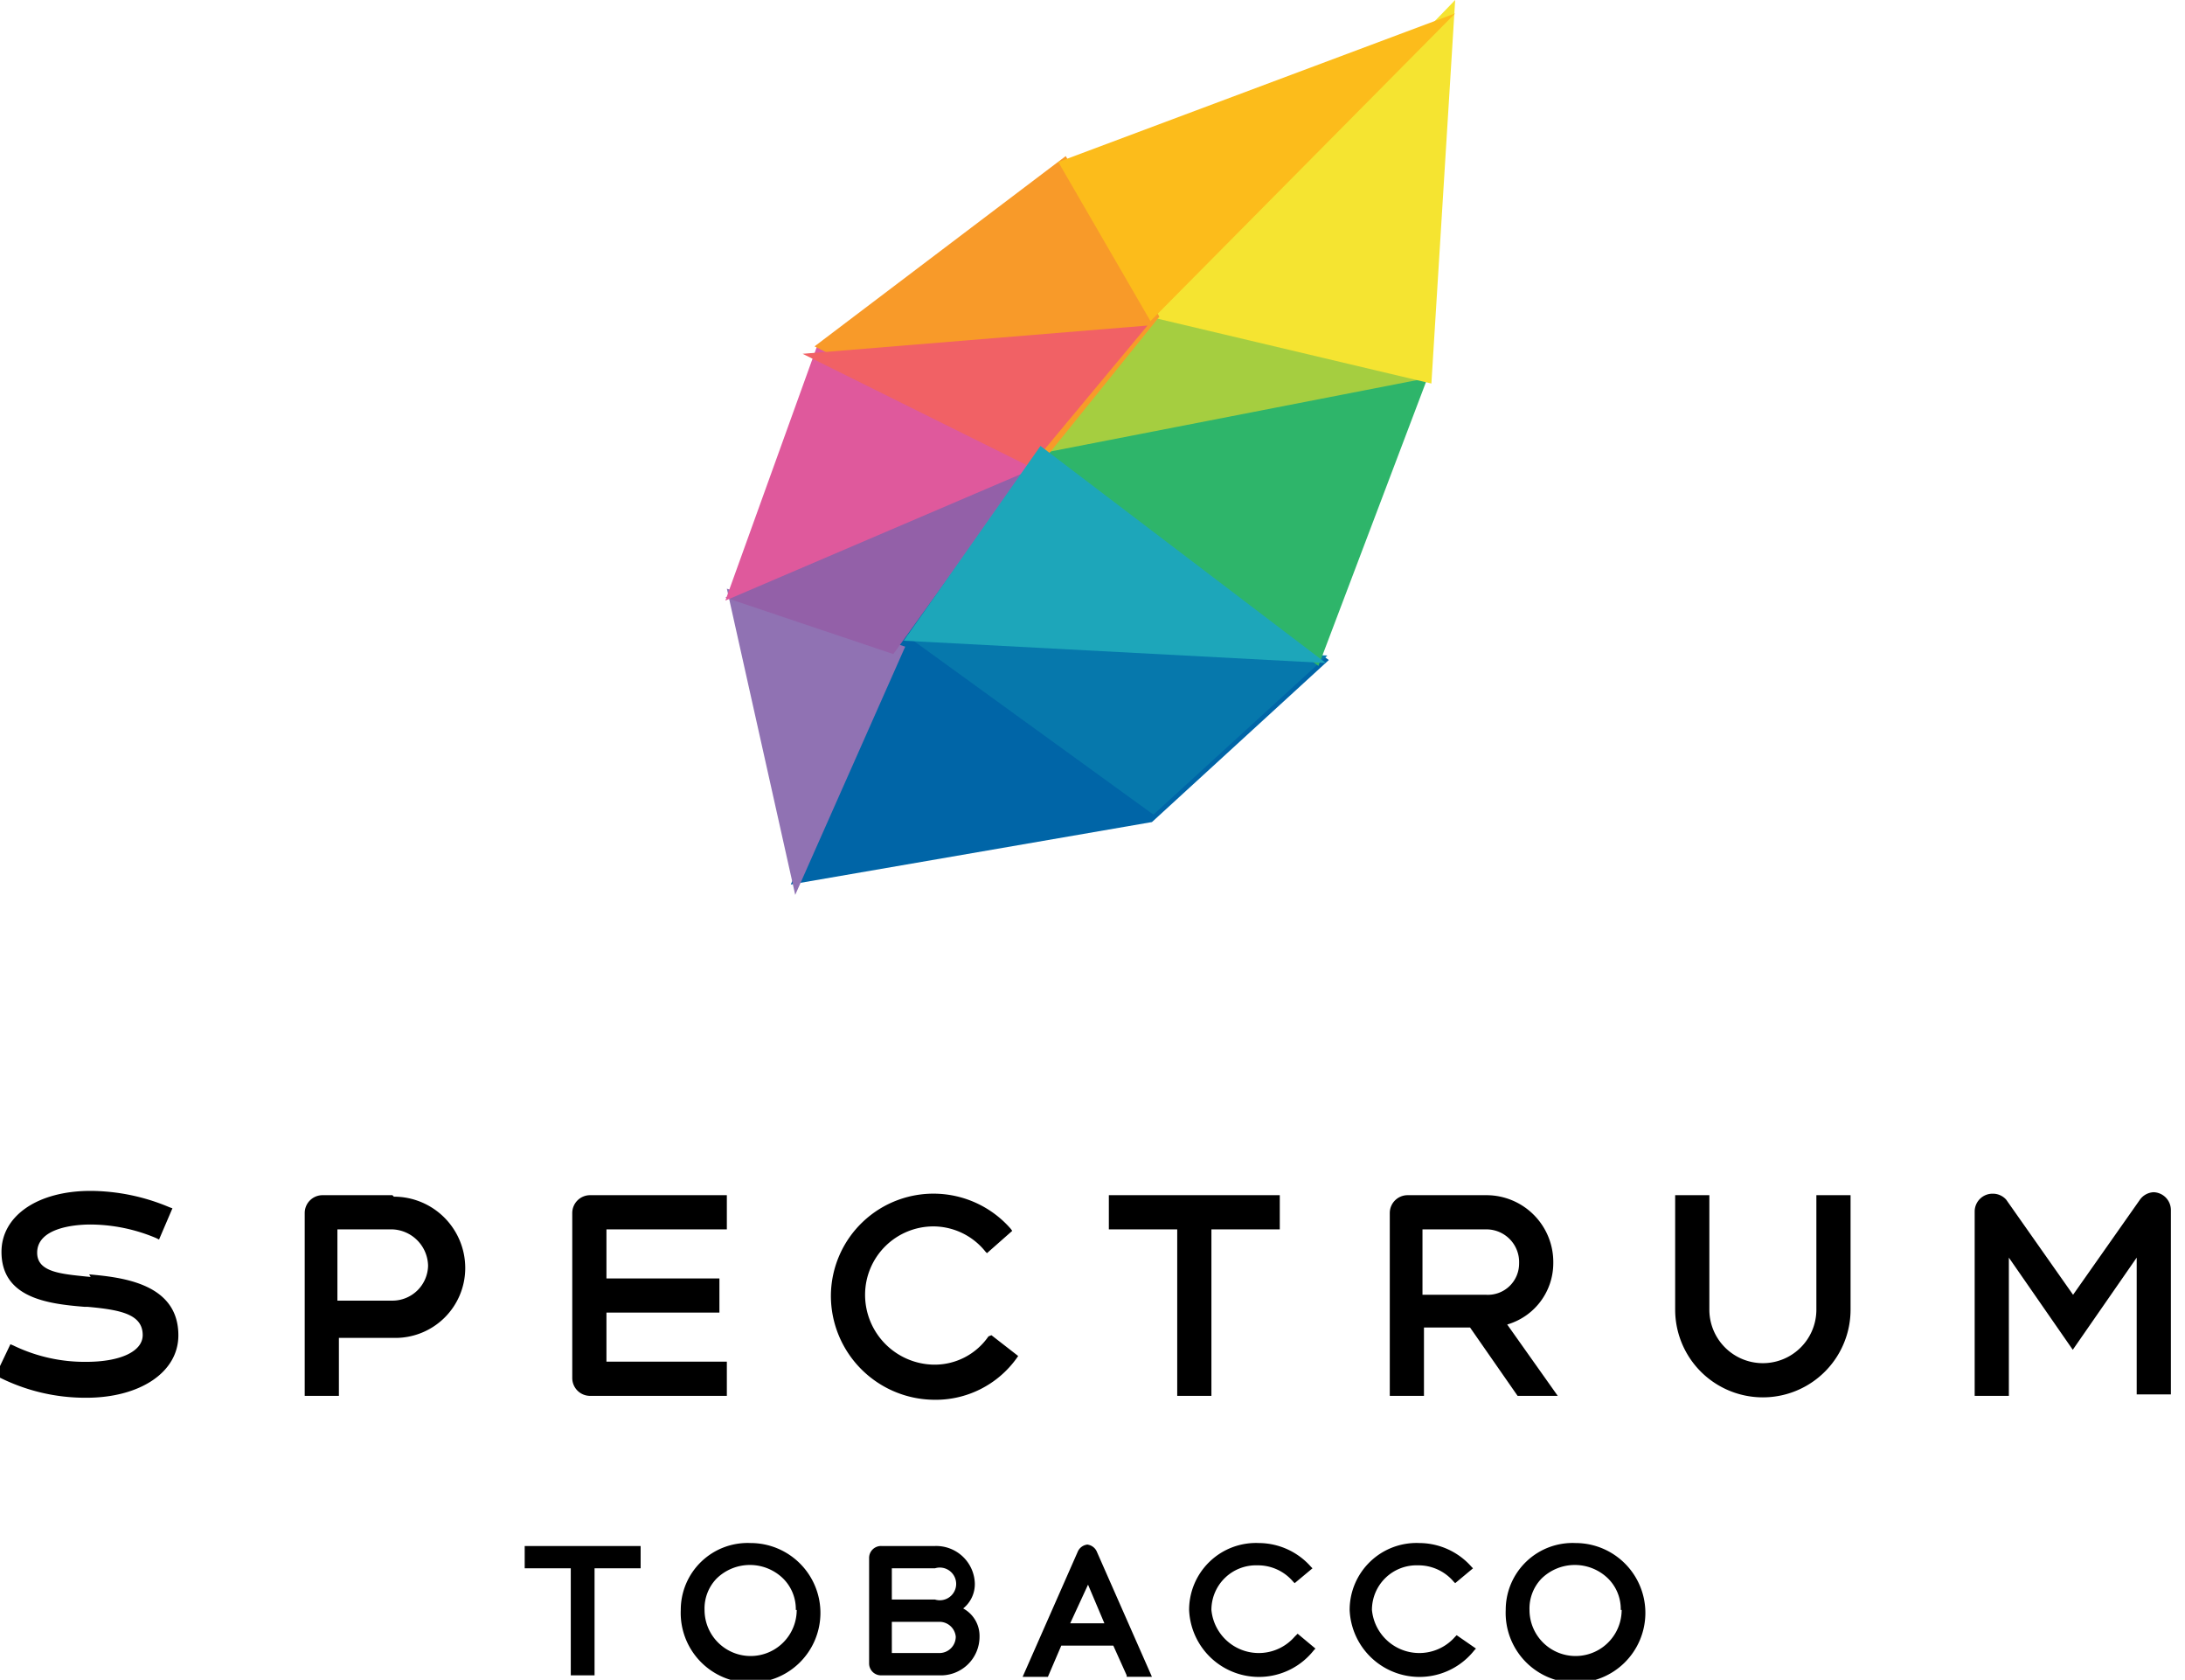
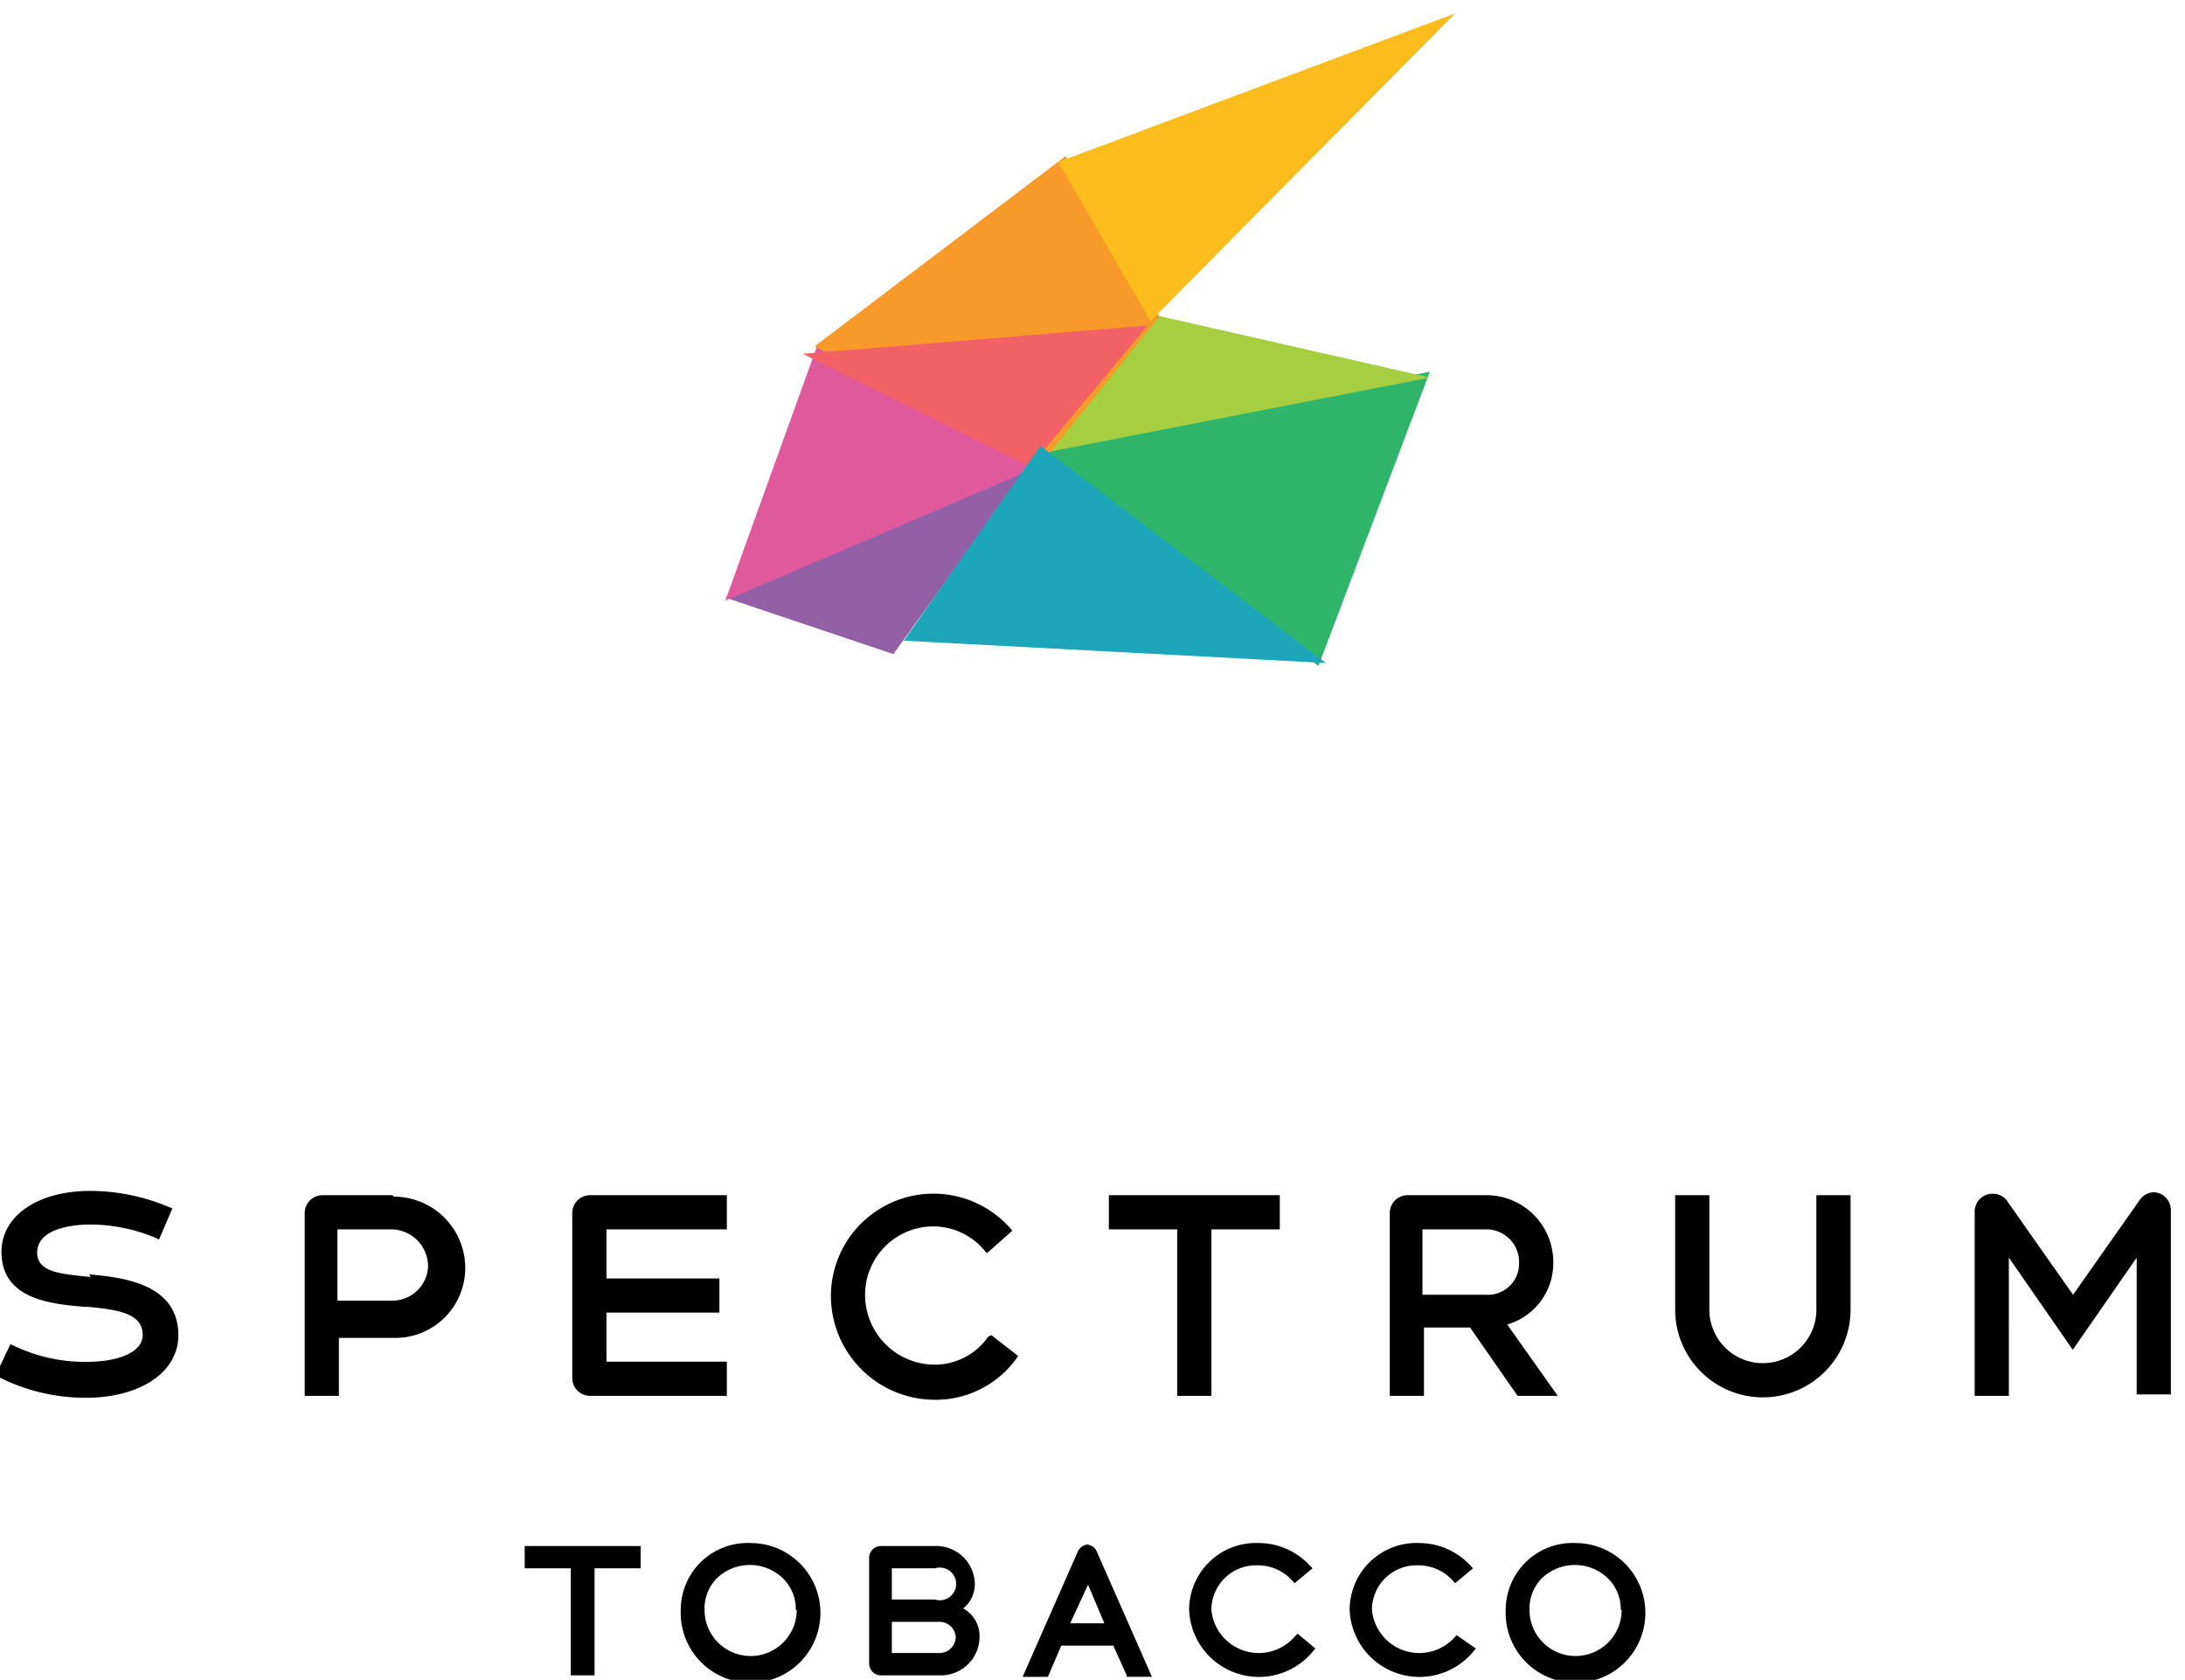
<svg xmlns="http://www.w3.org/2000/svg" width="147" height="113" viewBox="0 0 147 113">
  <path d="M6.1,85.9l-0.3-.027c-1.7-.179-3.3-0.3-3.3-1.6,0-1.6,2.3-1.9,3.6-1.9a11.5,11.5,0,0,1,4.4.91l0.2,0.1,0.9-2.1-0.2-.072a13.8,13.8,0,0,0-5.3-1.1c-3.6,0-6.0,1.7-6.0,4.1,0,3.1,3.1,3.5,5.6,3.7l0.2,0.0c2.2,0.2,3.7.491,3.7,1.9,0,1.1-1.5,1.8-3.8,1.8a11.0,11.0,0,0,1-4.9-1.1l-0.2-.084-1.0,2.1,0.2,0.1a12.9,12.9,0,0,0,5.9,1.4c3.6,0,6.2-1.7,6.2-4.2,0-3.5-3.8-3.9-6.0-4.1m22.8-.633a2.4,2.4,0,0,1-2.4,2.4h-3.7V82.7h3.7a2.5,2.5,0,0,1,2.4,2.5m-2.4-4.8H21.7a1.2,1.2,0,0,0-1.2,1.2v12.3h2.3v-3.9h3.7a4.7,4.7,0,0,0,4.8-4.7,4.8,4.8,0,0,0-4.8-4.8M38.5,81.6V92.7a1.2,1.2,0,0,0,1.2,1.2h9.2v-2.3h-8.1v-3.3h7.6V86h-7.6V82.7h8.1V80.4h-9.2a1.2,1.2,0,0,0-1.2,1.2m28.0,8.3a4.4,4.4,0,0,1-3.7,1.9,4.7,4.7,0,0,1-4.6-4.7,4.6,4.6,0,0,1,4.6-4.6,4.5,4.5,0,0,1,3.5,1.7l0.1,0.1,1.7-1.5-0.1-.138a6.9,6.9,0,0,0-12.1,4.5,7.0,7.0,0,0,0,6.9,7.0,6.7,6.7,0,0,0,5.6-2.8l0.1-.144-1.8-1.4Zm8.1-7.2h4.6V93.9h2.3V82.7h4.6V80.4h-11.5v2.3Zm27.6,2.3a2.1,2.1,0,0,1-2.2,2.1h-4.3V82.7h4.3a2.2,2.2,0,0,1,2.2,2.3m2.3,0a4.5,4.5,0,0,0-4.5-4.6h-5.3a1.2,1.2,0,0,0-1.2,1.2v12.3h2.3v-4.6h3.1l3.2,4.6h2.7l-3.4-4.8a4.3,4.3,0,0,0,3.1-4.1m17.7,3.1a3.6,3.6,0,0,1-7.2,0v-7.7h-2.3v7.7a5.9,5.9,0,1,0,11.8,0v-7.7h-2.3v7.7Zm22.7-7.9a1.2,1.2,0,0,0-.93.5l-4.5,6.4-4.5-6.4a1.2,1.2,0,0,0-.92-0.4,1.2,1.2,0,0,0-1.2,1.2V93.9h2.3V84.6l4.3,6.2,4.3-6.2v9.2h2.3V81.4a1.2,1.2,0,0,0-1.2-1.2M35.3,105.5h3.1v7.2h1.6v-7.2H43.1V104H35.3v1.5Zm18.3,2.8a3.1,3.1,0,0,1-6.2,0,2.9,2.9,0,0,1,.8-2.1,3.2,3.2,0,0,1,4.5,0,2.9,2.9,0,0,1,.84,2.1h0Zm-3.1-4.5a4.5,4.5,0,0,0-4.7,4.5,4.7,4.7,0,1,0,4.7-4.5m12.7,7.4h-3.2V109.1h3.2a1.1,1.1,0,0,1,1.1,1.0,1.1,1.1,0,0,1-1.1,1.1m-3.2-5.7h2.9a1.1,1.1,0,1,1,0,2.1h-2.9v-2.1Zm4.8,2.7a2.1,2.1,0,0,0,.783-1.7A2.6,2.6,0,0,0,62.9,104h-3.6a0.8,0.8,0,0,0-.829.8V111.9a0.8,0.8,0,0,0,.829.8h3.9a2.6,2.6,0,0,0,2.7-2.6,2.1,2.1,0,0,0-1.1-1.9m7.2,1.0,1.2-2.6,1.1,2.6h-2.3Zm1.2-5.3a0.8,0.8,0,0,0-.7.5l-3.7,8.4h1.7l0.9-2.1h3.5l0.9,2.0,0.0,0.1h1.7l-3.7-8.4a0.8,0.8,0,0,0-.7-0.5m14.0,6.2a3.2,3.2,0,0,1-5.6-1.8,3.0,3.0,0,0,1,3.1-3.0,3.1,3.1,0,0,1,2.4,1.1l0.1,0.1,1.2-1-0.1-.1a4.7,4.7,0,0,0-3.5-1.6,4.5,4.5,0,0,0-4.7,4.5,4.7,4.7,0,0,0,8.4,2.7l0.1-.1-1.2-1Zm10.8,0a3.2,3.2,0,0,1-5.6-1.8,3.0,3.0,0,0,1,3.1-3.0,3.1,3.1,0,0,1,2.4,1.1l0.1,0.1,1.2-1-0.1-.1a4.7,4.7,0,0,0-3.5-1.6,4.5,4.5,0,0,0-4.7,4.5,4.7,4.7,0,0,0,8.4,2.7l0.1-.1L98,110Zm11.2-1.8a3.1,3.1,0,0,1-6.2,0,2.9,2.9,0,0,1,.8-2.1,3.2,3.2,0,0,1,4.5,0,2.9,2.9,0,0,1,.84,2.1h0Zm-3.1-4.5a4.5,4.5,0,0,0-4.7,4.5,4.7,4.7,0,1,0,4.7-4.5" />
-   <path fill="#0065a7" d="M53.2,59.5l24.3-4.2,11.9-10.9-19.4-14.2-9.3,12.7Z" />
-   <path fill="#0678ac" d="M60.9,42.7l16.7,12.1L89.3,44.1Z" />
  <path fill="#2eb56a" d="M88.7,44.8l7.5-19.8-26.7,5.4Z" />
  <path fill="#a5ce40" d="M69.5,30.6l26.7-5.2-18.9-4.3Z" />
-   <path fill="#f5e431" d="M77.3,21.3l19.0,4.5,1.6-25.8Z" />
-   <path fill="#9072b3" d="M48.9,39.6l4.6,20.6L60.9,43.5Z" />
  <path fill="#9360a8" d="M69.4,31.1l-20.6,9.1,11.3,3.8Z" />
  <path fill="#df599c" d="M55,23.2l-6.2,17.2,21.5-9.2Z" />
  <path fill="#f89a29" d="M54.8,23.3l15.3,7.8,7.9-9.8-6.3-10.8Z" />
  <path fill="#fcbc1b" d="M71.2,10.9l6.2,10.7L97.9,0.9Z" />
  <path fill="#f16165" d="M54,23.8l15.3,7.6,7.9-9.5Z" />
  <path fill="#1da6ba" d="M70,30l-9.2,13.1,28.4,1.5Z" />
</svg>